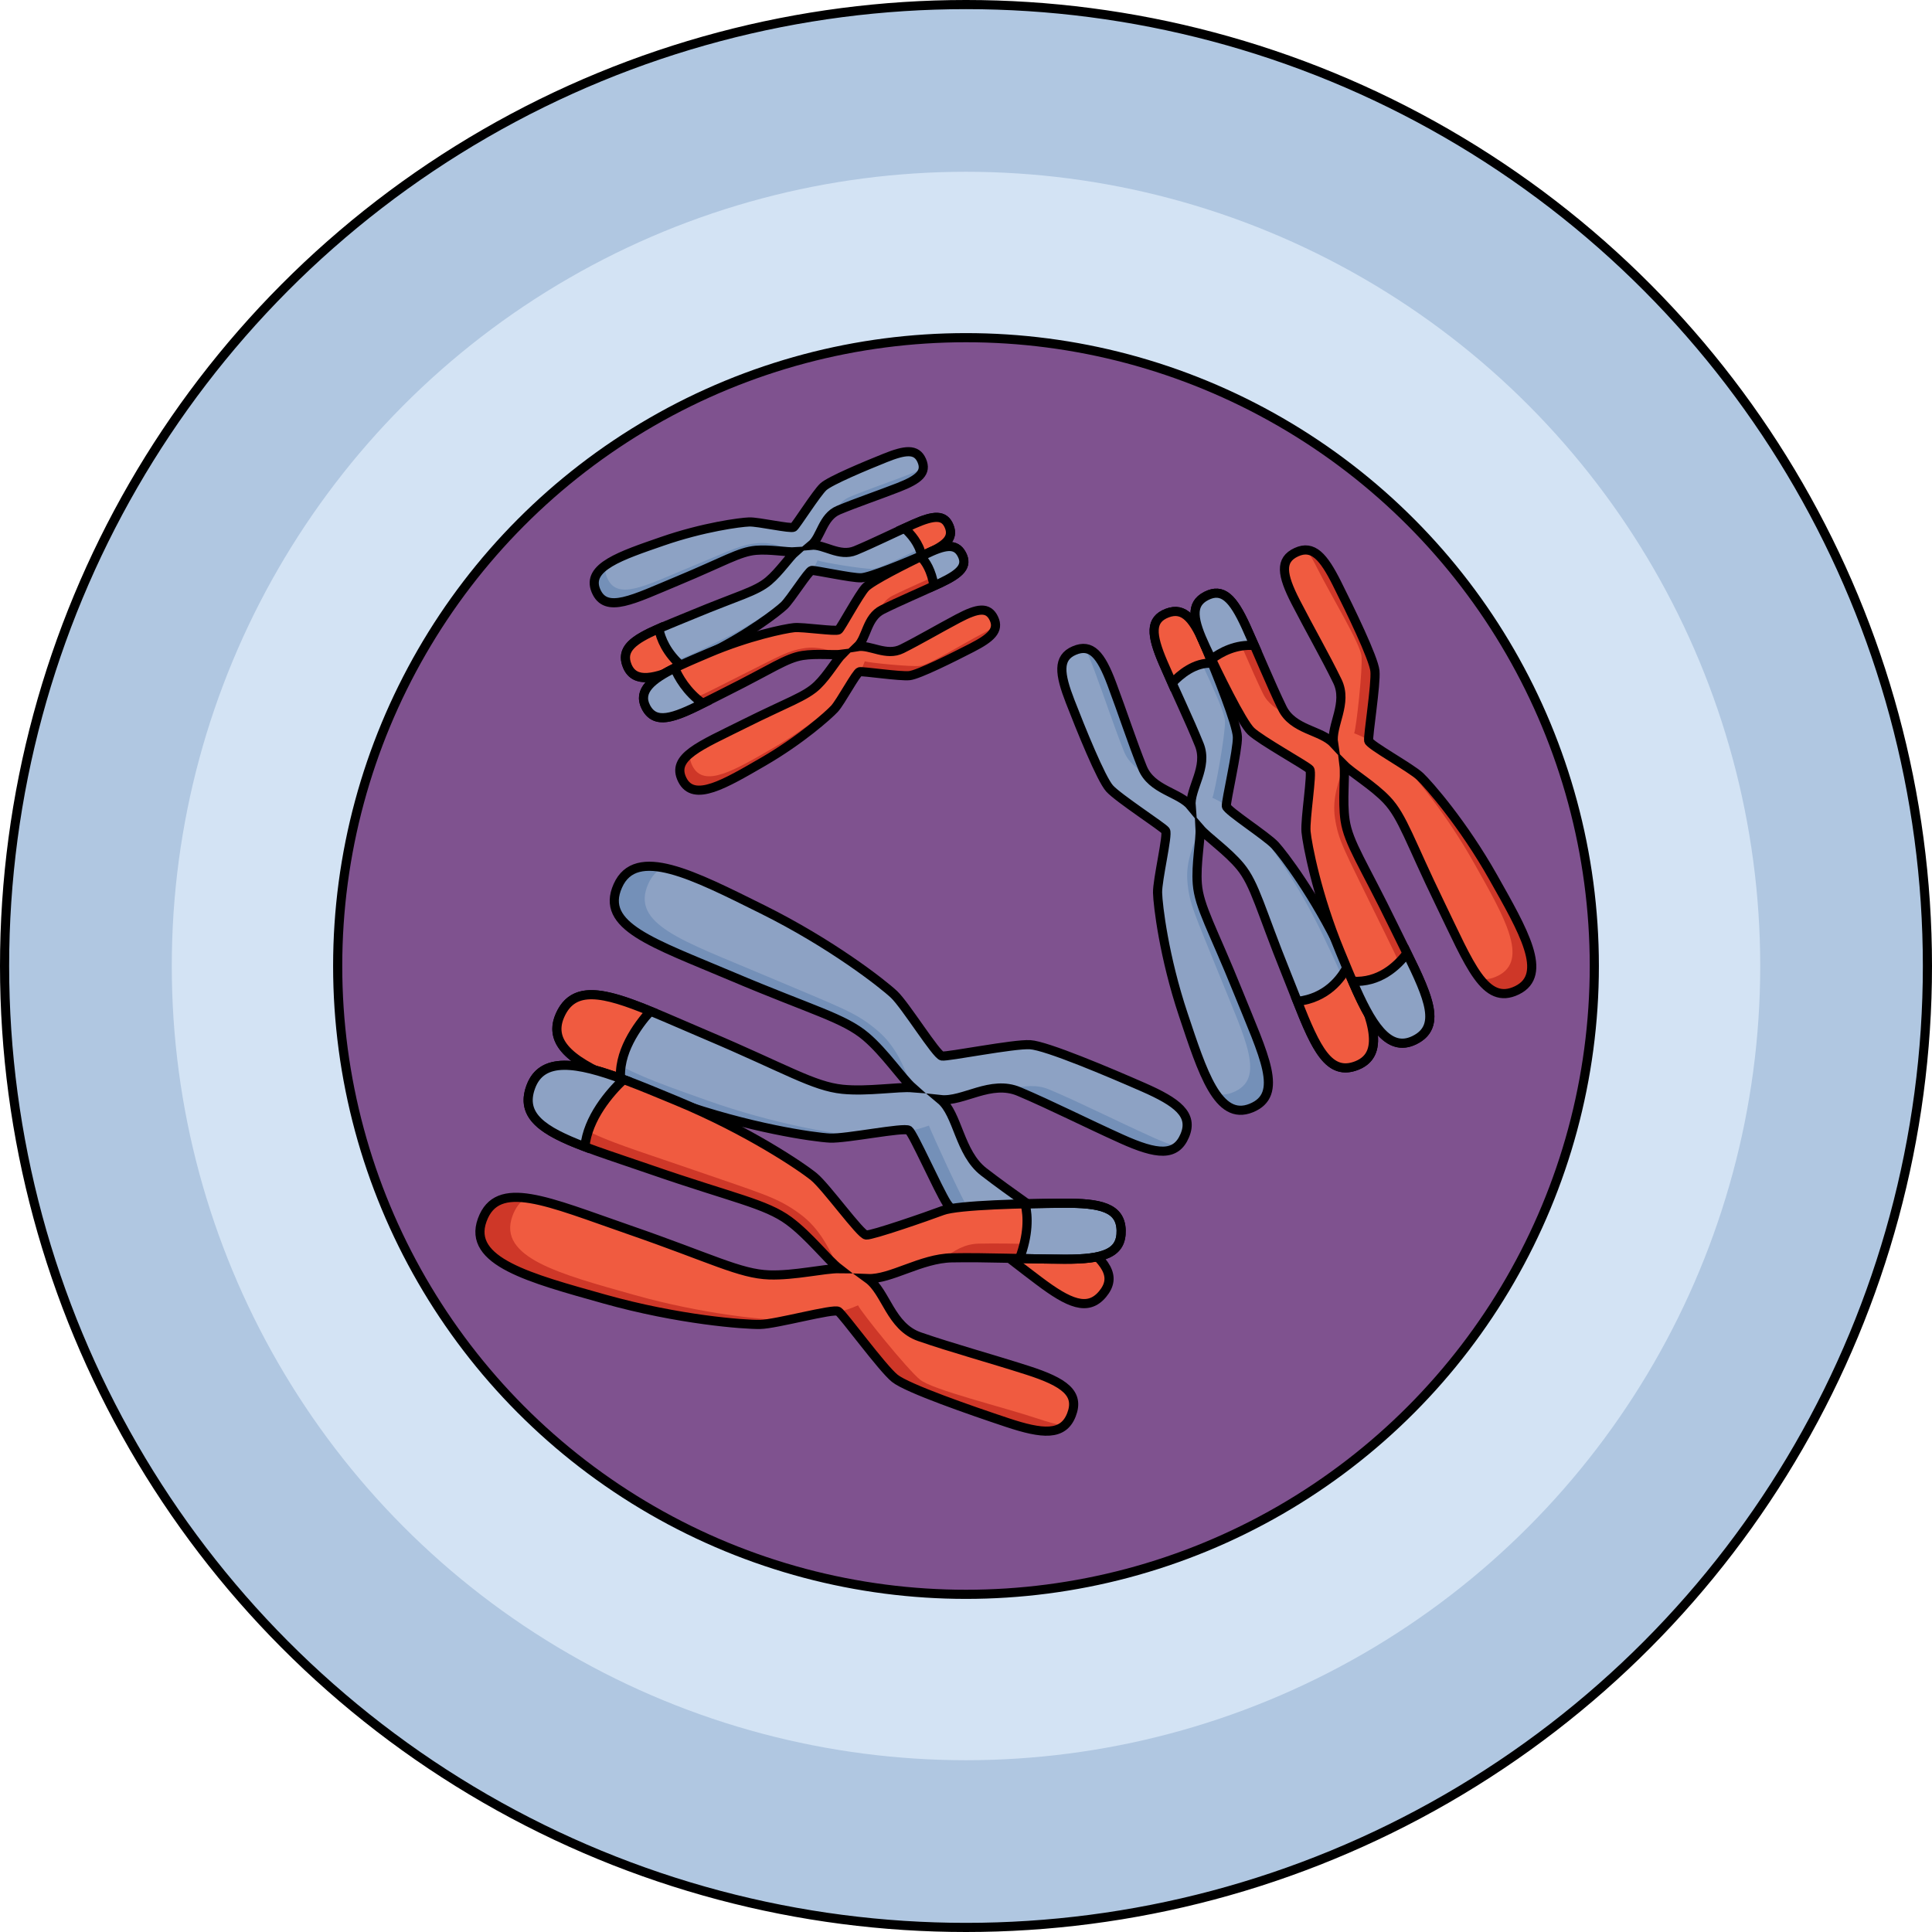
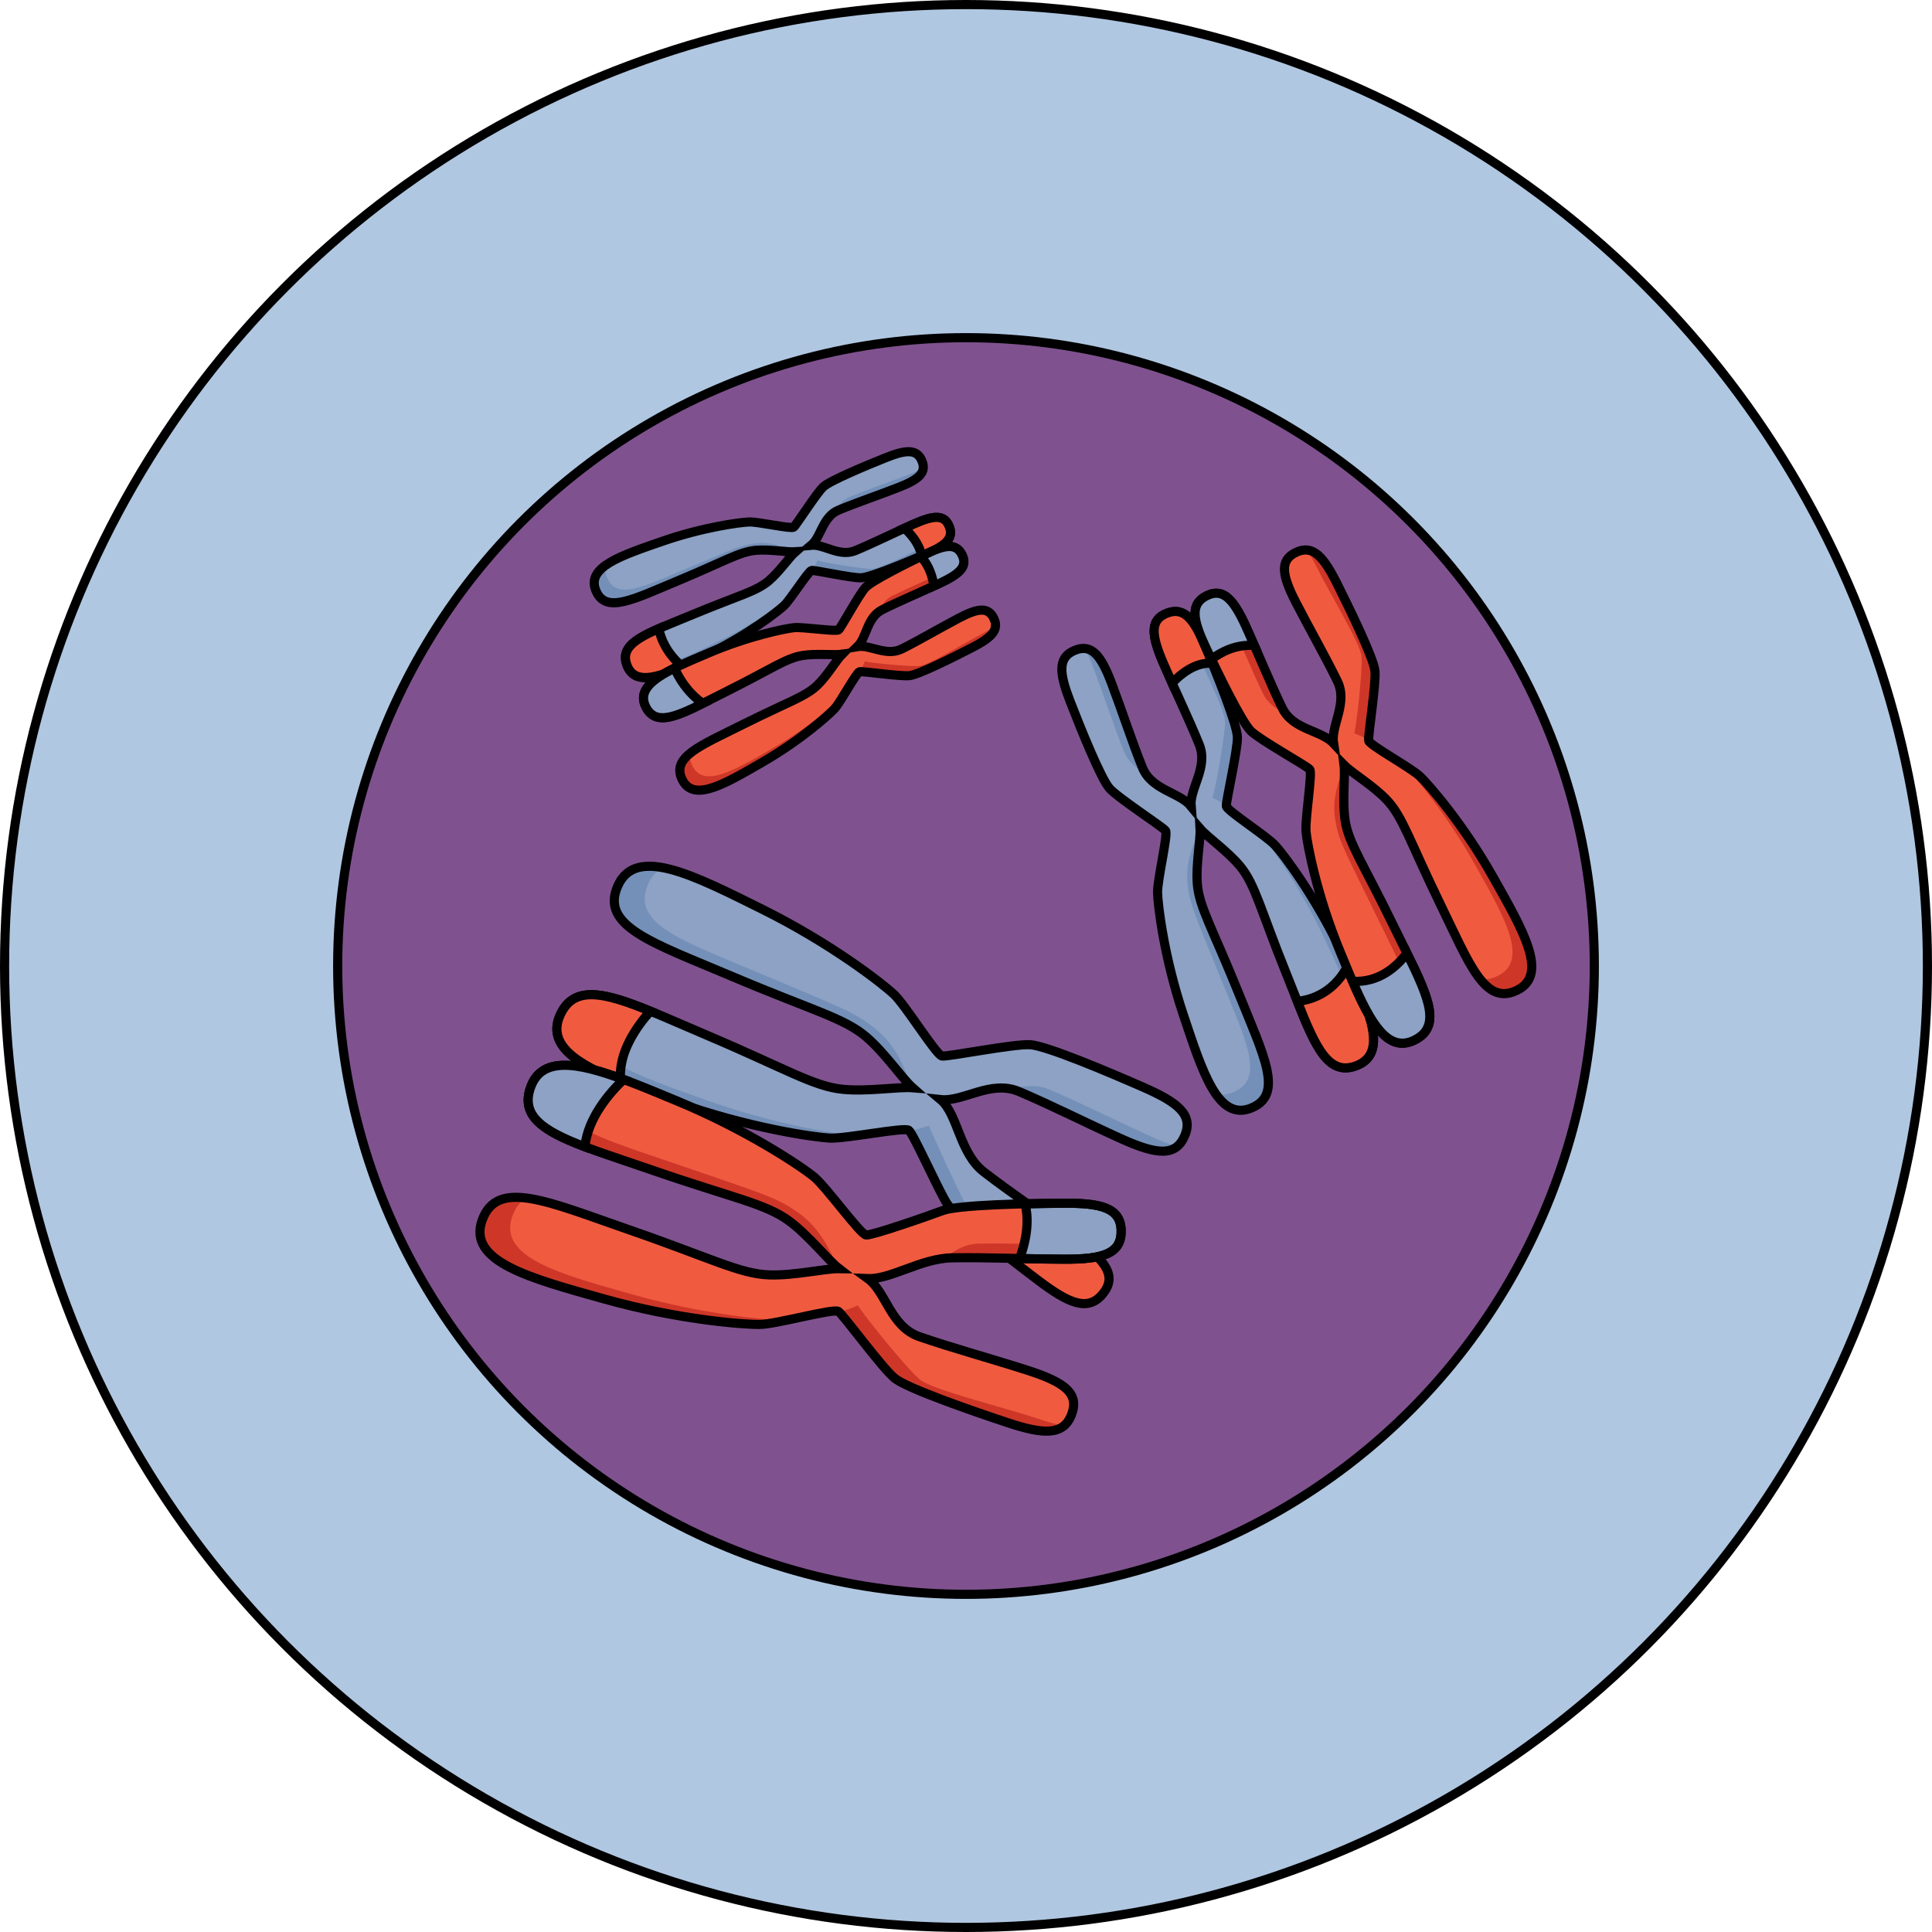
<svg xmlns="http://www.w3.org/2000/svg" version="1.1" id="Camada_1" x="0px" y="0px" width="211.286px" height="211.286px" viewBox="0 0 211.286 211.286" enable-background="new 0 0 211.286 211.286" xml:space="preserve">
  <g>
    <circle fill="#B0C7E1" cx="105.643" cy="105.643" r="105.143" />
-     <circle fill="#D3E3F4" cx="105.643" cy="105.643" r="86.857" />
    <g>
      <circle fill="#7F528F" cx="105.643" cy="105.643" r="68.714" />
      <circle fill="none" stroke="#000000" stroke-linecap="round" stroke-linejoin="round" stroke-miterlimit="10" cx="105.643" cy="105.643" r="68.714" />
    </g>
    <circle fill="none" stroke="#000000" stroke-linecap="round" stroke-linejoin="round" stroke-miterlimit="10" cx="105.643" cy="105.643" r="105.143" />
    <g>
      <path fill="#8DA2C4" d="M148.411,116.516c-3.06,1.23-4.49-1.84-6.53-7c-0.39-0.96-0.79-2-1.23-3.09    c-2.8-6.95-3.39-9.71-5.01-11.66c-1.38-1.68-3.57-3.19-4.4-4.15c0.07,1.27-0.47,3.87-0.3,6.04c0.19,2.53,1.68,4.93,4.48,11.88    s5.03,11.18,1.41,12.64c-3.63,1.47-5.31-3.89-7.42-10.21c-2.12-6.32-2.78-11.96-2.82-13.34c-0.03-1.38,1.17-6.38,0.88-6.78    c-0.3-0.4-5.18-3.56-6.12-4.62c-0.95-1.05-3.15-6.51-4.32-9.51c-1.16-3.01-1.4-4.78,0.45-5.57c1.86-0.79,2.9,0.45,4.1,3.62    c1.19,3.17,2.23,6.4,3.35,9.17c1,2.49,4.08,2.71,5.33,4.25c-0.17-1.98,1.89-4.27,0.89-6.75c-0.85-2.12-1.92-4.39-2.97-6.73    c-0.32-0.73-0.65-1.47-0.97-2.21c-1.34-3.11-1.45-4.73,0.44-5.45c1.88-0.71,2.94,0.73,4.18,3.7c0.22,0.53,0.47,1.14,0.74,1.79    c1.22,3.01,2.71,6.9,2.75,8.06c0.05,1.42-1.27,7.08-1.2,7.57c0.06,0.49,4.4,3.27,5.33,4.28c0.93,1.02,4.36,5.54,7.22,11.56    c0.25,0.53,0.5,1.06,0.75,1.57C149.921,110.886,151.711,115.176,148.411,116.516z" />
      <g>
        <path fill="#7490B8" d="M129.839,69.033c1.243,2.976,4.08,8.428,4.129,9.843c0.049,1.415-1.107,7.774-1.38,8.37     c0.613,0.29,1.155,0.558,1.525,0.891c-0.022-0.655,1.258-6.149,1.21-7.54c-0.049-1.414-2.248-6.871-3.491-9.846     c-0.963-2.306-1.816-3.689-3.028-3.862C129.15,67.47,129.487,68.19,129.839,69.033z" />
        <path fill="#7490B8" d="M119.584,73.049c1.193,3.17,2.238,6.399,3.357,9.174c0.46,1.14,1.356,1.803,2.312,2.336     c-0.121-0.19-0.229-0.395-0.319-0.619c-1.119-2.775-2.164-6.004-3.357-9.174c-0.921-2.446-1.753-3.742-2.937-3.844     C118.956,71.492,119.264,72.2,119.584,73.049z" />
        <path fill="#7490B8" d="M131.243,90.706c-0.71,1.629-1.559,3.444-1.393,5.613c0.194,2.53,0.778,3.549,3.58,10.501     c2.802,6.953,5.03,11.182,1.404,12.643c-0.704,0.284-1.334,0.309-1.909,0.122c1.054,1.541,2.285,2.247,3.902,1.595     c3.626-1.461,1.398-5.69-1.404-12.643s-4.29-9.349-4.484-11.879C130.777,94.538,131.286,92.002,131.243,90.706z" />
        <path fill="#7490B8" d="M146.67,104.005c-2.86-6.016-6.292-10.543-7.222-11.559c-0.303-0.33-0.966-0.847-1.726-1.41     c1.204,1.436,4.322,5.712,6.956,11.252c2.86,6.017,5.365,11.046,1.739,12.508c-0.746,0.301-1.394,0.345-1.978,0.165     c1.078,1.593,2.272,2.236,3.971,1.551C152.035,115.051,149.53,110.021,146.67,104.005z" />
      </g>
      <path fill="none" stroke="#000000" stroke-miterlimit="10" d="M146.67,104.005c-2.86-6.016-6.292-10.543-7.222-11.559    c-0.931-1.015-5.263-3.786-5.332-4.28c-0.068-0.494,1.256-6.155,1.208-7.57c-0.049-1.414-2.248-6.871-3.491-9.846    c-1.243-2.975-2.302-4.417-4.186-3.701c-1.885,0.717-1.777,2.335-0.438,5.446c1.339,3.111,2.824,6.162,3.943,8.937    c1.001,2.484-1.06,4.776-0.893,6.749c-1.248-1.537-4.323-1.758-5.324-4.243c-1.119-2.775-2.164-6.004-3.357-9.174    c-1.193-3.17-2.238-4.411-4.093-3.62c-1.854,0.791-1.617,2.564-0.45,5.569c1.168,3.006,3.367,8.462,4.313,9.515    c0.946,1.053,5.826,4.213,6.119,4.617c0.293,0.403-0.907,5.405-0.874,6.781c0.034,1.378,0.701,7.018,2.813,13.336    c2.112,6.318,3.795,11.679,7.421,10.217c3.626-1.461,1.398-5.69-1.404-12.643c-2.802-6.953-4.29-9.349-4.484-11.879    c-0.166-2.169,0.371-4.774,0.301-6.04c0.827,0.961,3.021,2.465,4.405,4.143c1.614,1.957,2.205,4.715,5.007,11.668    s4.131,11.544,7.757,10.083C152.035,115.051,149.53,110.021,146.67,104.005z" />
    </g>
    <path fill="#F05B40" stroke="#000000" stroke-miterlimit="10" d="M132.571,72.536c-1.9-0.14-3.53,1.25-4.39,2.17   c-0.32-0.73-0.65-1.47-0.97-2.21c-1.34-3.11-1.45-4.73,0.44-5.45c1.88-0.71,2.94,0.73,4.18,3.7   C132.051,71.276,132.301,71.886,132.571,72.536z" />
    <path fill="#F05B40" stroke="#000000" stroke-miterlimit="10" d="M148.411,116.516c-3.06,1.23-4.49-1.84-6.53-7   c3.19-0.36,4.8-2.48,5.54-3.94C149.921,110.886,151.711,115.176,148.411,116.516z" />
    <g>
      <path fill="#F05B40" d="M165.901,108.296c-3.52,1.71-5.16-2.78-8.44-9.52c-3.27-6.74-4.05-9.45-5.8-11.29    c-1.49-1.58-3.79-2.93-4.68-3.83c0.16,1.26-0.2,3.89,0.12,6.04c0.37,2.51,2.02,4.8,5.29,11.55c0.52,1.07,1.02,2.07,1.48,3    c2.44,4.97,3.75,8.07,0.8,9.51c-2.88,1.4-4.77-1.84-6.75-6.44c-0.45-1.02-0.9-2.12-1.36-3.24c-2.55-6.16-3.6-11.74-3.73-13.11    c-0.13-1.37,0.72-6.44,0.4-6.82c-0.32-0.39-5.4-3.2-6.42-4.19c-0.88-0.84-2.91-4.89-4.33-7.86c-0.23-0.48-0.44-0.93-0.63-1.33    c-1.37-2.92-1.73-4.67,0.06-5.59c1.8-0.92,2.93,0.25,4.34,3.33c0.32,0.7,0.63,1.4,0.93,2.09c1.05,2.39,2.04,4.75,3.05,6.83    c1.17,2.41,4.25,2.42,5.6,3.87c-0.3-1.96,1.6-4.39,0.43-6.8c-1.31-2.69-3-5.63-4.55-8.64c-1.55-3.01-1.77-4.62,0.06-5.47    c1.83-0.84,2.98,0.52,4.43,3.41c1.45,2.88,4.02,8.17,4.16,9.58c0.15,1.41-0.78,7.15-0.68,7.63c0.1,0.49,4.62,2.96,5.62,3.9    c0.99,0.95,4.73,5.23,8,11.04C166.571,101.746,169.411,106.596,165.901,108.296z" />
      <g>
        <path fill="#CE3728" d="M144.095,62.217c1.446,2.883,4.653,8.126,4.799,9.534c0.146,1.408-0.568,7.832-0.799,8.445     c0.631,0.246,1.191,0.477,1.582,0.783c-0.067-0.652,0.83-6.221,0.686-7.606c-0.146-1.408-2.717-6.699-4.163-9.582     c-1.12-2.234-2.067-3.555-3.288-3.644C143.299,60.705,143.685,61.4,144.095,62.217z" />
        <path fill="#CE3728" d="M134.141,66.931c1.409,3.08,2.675,6.229,3.982,8.92c0.537,1.106,1.477,1.705,2.468,2.171     c-0.134-0.181-0.256-0.378-0.361-0.596c-1.307-2.691-2.573-5.84-3.982-8.92c-1.087-2.376-2.007-3.612-3.196-3.632     C133.407,65.421,133.764,66.107,134.141,66.931z" />
        <path fill="#CE3728" d="M146.992,83.742c-0.596,1.674-1.317,3.543-1.002,5.696c0.368,2.51,1.021,3.487,4.297,10.229     c3.276,6.743,5.79,10.808,2.274,12.516c-0.683,0.332-1.31,0.401-1.896,0.253c1.158,1.465,2.435,2.084,4.003,1.322     c3.516-1.708,1.002-5.773-2.274-12.516c-3.276-6.743-4.925-9.031-5.294-11.541C146.791,87.596,147.124,85.031,146.992,83.742z" />
        <path fill="#CE3728" d="M163.3,95.943c-3.269-5.805-7.005-10.083-8.003-11.032c-0.325-0.309-1.023-0.778-1.819-1.288     c1.3,1.349,4.706,5.4,7.716,10.745c3.268,5.805,6.115,10.649,2.598,12.358c-0.723,0.351-1.367,0.44-1.962,0.301     c1.185,1.514,2.421,2.074,4.068,1.274C169.414,106.592,166.568,101.748,163.3,95.943z" />
      </g>
      <path fill="none" stroke="#000000" stroke-miterlimit="10" d="M163.3,95.943c-3.269-5.805-7.005-10.083-8.003-11.032    c-0.999-0.948-5.512-3.414-5.615-3.902c-0.102-0.488,0.828-6.227,0.682-7.635c-0.146-1.408-2.717-6.699-4.163-9.582    c-1.446-2.882-2.601-4.247-4.432-3.403c-1.831,0.845-1.611,2.452-0.061,5.464c1.551,3.011,3.243,5.953,4.551,8.644    c1.171,2.409-0.728,4.838-0.425,6.795c-1.351-1.448-4.434-1.456-5.605-3.865c-1.307-2.691-2.573-5.84-3.982-8.92    c-1.409-3.08-2.537-4.246-4.333-3.329c-1.795,0.917-1.437,2.669-0.064,5.587c1.373,2.918,3.944,8.209,4.96,9.194    c1.016,0.985,6.103,3.801,6.424,4.183c0.32,0.382-0.532,5.454-0.403,6.826c0.129,1.372,1.184,6.953,3.727,13.11    c2.543,6.158,4.592,11.389,8.109,9.68c3.516-1.708,1.002-5.773-2.274-12.516c-3.276-6.743-4.925-9.031-5.294-11.541    c-0.315-2.153,0.041-4.788-0.117-6.046c0.891,0.901,3.184,2.251,4.681,3.829c1.746,1.841,2.525,4.552,5.801,11.294    c3.276,6.743,4.918,11.231,8.434,9.523C169.414,106.592,166.568,101.748,163.3,95.943z" />
    </g>
    <path fill="#8DA2C4" stroke="#000000" stroke-miterlimit="10" d="M154.671,113.756c-2.88,1.4-4.77-1.84-6.75-6.44   c2.88,0.17,4.83-1.6,5.95-3.07C156.311,109.216,157.621,112.316,154.671,113.756z" />
    <path fill="#8DA2C4" stroke="#000000" stroke-miterlimit="10" d="M137.181,70.596c-2.02-0.17-3.68,0.73-4.7,1.5   c-0.23-0.48-0.44-0.93-0.63-1.33c-1.37-2.92-1.73-4.67,0.06-5.59c1.8-0.92,2.93,0.25,4.34,3.33   C136.571,69.206,136.881,69.906,137.181,70.596z" />
    <g>
      <path fill="#8DA2C4" d="M101.201,60.616c-0.13,0.05-0.27,0.11-0.41,0.17c-2.17,0.93-5.66,2.36-6.61,2.4    c-1.01,0.05-5.07-0.85-5.42-0.8c-0.35,0.05-2.3,3.17-3.02,3.85c-0.72,0.67-3.93,3.16-8.21,5.26c-1.02,0.5-2.01,0.99-2.93,1.4    c-2.92,1.31-5.18,1.9-6-0.06c-0.77-1.86,0.71-2.89,3.44-4.09c1.07-0.47,2.32-0.96,3.71-1.54c4.95-2.06,6.92-2.5,8.3-3.67    c1.19-1.01,2.25-2.59,2.93-3.19c-0.9,0.06-2.77-0.3-4.32-0.16c-1.81,0.16-3.51,1.24-8.46,3.3c-4.95,2.06-7.96,3.69-9.03,1.11    c-1.08-2.59,2.74-3.83,7.25-5.39c4.5-1.57,8.53-2.09,9.51-2.12c0.99-0.04,4.57,0.78,4.86,0.57c0.28-0.22,2.51-3.73,3.25-4.42    c0.75-0.68,4.63-2.3,6.77-3.16c2.14-0.86,3.41-1.04,3.99,0.28s-0.3,2.07-2.56,2.95s-4.56,1.66-6.53,2.48    c-1.77,0.73-1.9,2.94-2.99,3.84c1.41-0.13,3.06,1.32,4.83,0.59c1.68-0.7,3.5-1.59,5.36-2.45c0.33-0.15,0.67-0.3,1-0.45    c2.22-0.98,3.37-1.07,3.9,0.27C104.341,58.926,103.321,59.696,101.201,60.616z" />
      <g>
        <path fill="#7490B8" d="M102.41,59.173c-2.118,0.913-5.995,2.987-7.006,3.033c-1.012,0.046-5.569-0.729-5.998-0.919     c-0.202,0.441-0.39,0.83-0.625,1.098c0.468-0.021,4.408,0.85,5.403,0.804c1.011-0.046,4.896-1.663,7.014-2.577     c1.641-0.708,2.624-1.329,2.738-2.197C103.522,58.667,103.01,58.914,102.41,59.173z" />
        <path fill="#7490B8" d="M99.455,51.87c-2.258,0.879-4.558,1.653-6.534,2.475c-0.812,0.338-1.279,0.984-1.652,1.672     c0.135-0.088,0.281-0.167,0.44-0.233c1.976-0.822,4.277-1.596,6.534-2.475c1.742-0.678,2.662-1.284,2.726-2.132     C100.564,51.408,100.059,51.635,99.455,51.87z" />
        <path fill="#7490B8" d="M86.92,60.352c-1.171-0.495-2.476-1.087-4.026-0.951c-1.808,0.159-2.532,0.585-7.482,2.645     c-4.95,2.061-7.957,3.688-9.032,1.106c-0.209-0.501-0.232-0.952-0.103-1.365c-1.094,0.767-1.589,1.652-1.109,2.804     c1.075,2.581,4.081,0.954,9.032-1.106c4.95-2.061,6.652-3.144,8.46-3.303C84.175,60.049,85.993,60.393,86.92,60.352z" />
        <path fill="#7490B8" d="M77.533,71.493c4.28-2.095,7.49-4.585,8.209-5.259c0.234-0.219,0.598-0.698,0.995-1.246     c-1.017,0.873-4.05,3.137-7.992,5.066c-4.28,2.094-7.857,3.926-8.932,1.345c-0.221-0.531-0.258-0.994-0.134-1.414     c-1.13,0.784-1.581,1.643-1.078,2.853C69.676,75.42,73.253,73.587,77.533,71.493z" />
      </g>
      <path fill="none" stroke="#000000" stroke-miterlimit="10" d="M77.533,71.493c4.28-2.095,7.49-4.585,8.209-5.259    c0.718-0.674,2.666-3.795,3.018-3.848c0.353-0.053,4.412,0.849,5.424,0.803c1.011-0.046,4.896-1.663,7.014-2.577    c2.118-0.913,3.141-1.682,2.613-3.024c-0.528-1.342-1.685-1.252-3.899-0.269c-2.214,0.983-4.385,2.07-6.361,2.892    c-1.769,0.736-3.425-0.72-4.834-0.584c1.09-0.905,1.223-3.106,2.992-3.842c1.976-0.822,4.277-1.596,6.534-2.475    c2.258-0.879,3.137-1.636,2.556-2.956c-0.581-1.32-1.847-1.136-3.987-0.277c-2.14,0.86-6.025,2.477-6.771,3.162    c-0.746,0.685-2.966,4.201-3.252,4.414c-0.286,0.213-3.873-0.605-4.857-0.57c-0.985,0.035-5.014,0.558-9.516,2.119    c-4.502,1.561-8.322,2.809-7.248,5.39c1.075,2.581,4.081,0.954,9.032-1.106c4.95-2.061,6.652-3.144,8.46-3.303    c1.55-0.136,3.418,0.227,4.323,0.166c-0.681,0.599-1.739,2.18-2.928,3.184c-1.387,1.171-3.355,1.615-8.305,3.676    c-4.95,2.061-8.223,3.048-7.149,5.629C69.676,75.42,73.253,73.587,77.533,71.493z" />
    </g>
    <path fill="#F05B40" stroke="#000000" stroke-miterlimit="10" d="M101.201,60.616c-0.13,0.05-0.27,0.11-0.41,0.17   c-0.25-1.34-1.2-2.41-1.88-3.02c0.33-0.15,0.67-0.3,1-0.45c2.22-0.98,3.37-1.07,3.9,0.27   C104.341,58.926,103.321,59.696,101.201,60.616z" />
    <path fill="#F05B40" stroke="#000000" stroke-miterlimit="10" d="M74.601,72.896c-2.92,1.31-5.18,1.9-6-0.06   c-0.77-1.86,0.71-2.89,3.44-4.09C72.261,69.836,72.881,71.406,74.601,72.896z" />
    <g>
      <path fill="#F05B40" d="M106.291,70.836c-2.05,1.05-5.81,2.94-6.82,3.05c-1.01,0.12-5.12-0.5-5.47-0.42    c-0.34,0.07-2.07,3.32-2.74,4.04c-0.67,0.73-3.7,3.43-7.83,5.82c-4.12,2.38-7.56,4.46-8.81,1.96c-1.26-2.51,1.94-3.72,6.74-6.11    c4.79-2.4,6.73-2.98,8.03-4.24c1.12-1.09,2.06-2.74,2.7-3.38c-0.9,0.12-2.79-0.11-4.32,0.13c-1.8,0.28-3.42,1.48-8.21,3.88    c-0.98,0.49-1.88,0.95-2.7,1.36c-3.21,1.61-5.24,2.36-6.24,0.37c-0.87-1.74,0.66-3,3.15-4.23c1.09-0.54,2.37-1.08,3.71-1.65    c4.38-1.87,8.37-2.67,9.35-2.77c0.98-0.11,4.61,0.46,4.88,0.23c0.27-0.23,2.25-3.89,2.94-4.63c0.65-0.67,3.9-2.34,6.03-3.37    c0.18-0.09,0.35-0.17,0.51-0.25c2.07-1.01,3.32-1.28,3.99,0s-0.15,2.09-2.34,3.13c-0.23,0.11-0.46,0.22-0.69,0.32    c-1.97,0.91-3.95,1.74-5.66,2.6c-1.71,0.85-1.69,3.06-2.72,4.04c1.4-0.24,3.15,1.1,4.86,0.25c1.92-0.96,4.01-2.2,6.15-3.33    c2.14-1.13,3.29-1.3,3.91,0C109.311,68.936,108.341,69.776,106.291,70.836z" />
      <g>
        <path fill="#CE3728" d="M107.4,69.314c-2.05,1.057-5.775,3.393-6.78,3.509c-1.006,0.116-5.607-0.343-6.047-0.503     c-0.171,0.454-0.332,0.855-0.547,1.138c0.466-0.053,4.457,0.543,5.445,0.429c1.006-0.116,4.769-1.998,6.82-3.055     c1.589-0.819,2.526-1.507,2.58-2.381C108.475,68.732,107.981,69.014,107.4,69.314z" />
        <path fill="#CE3728" d="M103.948,62.232c-2.192,1.033-4.433,1.964-6.348,2.92c-0.786,0.393-1.208,1.07-1.533,1.782     c0.128-0.097,0.269-0.186,0.423-0.263c1.914-0.957,4.156-1.888,6.348-2.92c1.691-0.797,2.567-1.465,2.572-2.315     C105.022,61.695,104.535,61.956,103.948,62.232z" />
-         <path fill="#CE3728" d="M92.029,71.559c-1.202-0.413-2.545-0.914-4.082-0.671c-1.792,0.284-2.485,0.758-7.282,3.156     c-4.796,2.398-7.683,4.228-8.934,1.727c-0.243-0.486-0.297-0.934-0.196-1.354c-1.038,0.84-1.471,1.758-0.913,2.874     c1.25,2.501,4.137,0.67,8.934-1.727s6.419-3.596,8.212-3.88C89.27,71.447,91.107,71.664,92.029,71.559z" />
        <path fill="#CE3728" d="M83.434,83.322c4.125-2.385,7.155-5.091,7.826-5.813c0.218-0.235,0.548-0.738,0.906-1.312     c-0.954,0.941-3.824,3.409-7.623,5.606c-4.126,2.385-7.567,4.459-8.818,1.958c-0.257-0.514-0.326-0.974-0.231-1.401     c-1.074,0.86-1.464,1.748-0.878,2.92C75.866,87.782,79.308,85.707,83.434,83.322z" />
      </g>
      <path fill="none" stroke="#000000" stroke-miterlimit="10" d="M83.434,83.322c4.125-2.385,7.155-5.091,7.826-5.813    c0.67-0.722,2.397-3.97,2.745-4.047c0.348-0.077,4.461,0.542,5.466,0.426c1.006-0.116,4.769-1.998,6.82-3.055    c2.05-1.057,3.017-1.895,2.398-3.197c-0.619-1.303-1.767-1.132-3.908,0.001c-2.141,1.133-4.231,2.368-6.146,3.325    c-1.714,0.857-3.466-0.482-4.863-0.249c1.024-0.978,1.005-3.183,2.719-4.04c1.914-0.957,4.156-1.888,6.348-2.92    c2.191-1.033,3.016-1.849,2.346-3.126c-0.67-1.276-1.921-1.006-3.997-0.001c-2.076,1.006-5.84,2.887-6.536,3.622    c-0.696,0.735-2.669,4.396-2.94,4.628c-0.271,0.232-3.905-0.336-4.885-0.233c-0.98,0.103-4.963,0.903-9.347,2.771    c-4.384,1.869-8.109,3.377-6.858,5.878c1.25,2.501,4.137,0.67,8.934-1.727s6.419-3.596,8.212-3.88    c1.537-0.243,3.425-0.009,4.324-0.132c-0.638,0.645-1.584,2.295-2.701,3.379c-1.303,1.264-3.235,1.843-8.031,4.24    s-7.993,3.608-6.743,6.11C75.866,87.782,79.308,85.707,83.434,83.322z" />
    </g>
    <g>
      <path fill="#8DA2C4" d="M129.571,124.196c-0.98,2.3-3.03,2.11-6.92,0.35c-3.9-1.75-7.72-3.69-11.2-5.17    c-3.12-1.32-6.09,1.15-8.59,0.88c1.91,1.59,2.04,5.83,4.72,7.9c2.2,1.7,4.73,3.45,7.28,5.26c0.91,0.66,1.82,1.31,2.73,1.98    c3.44,2.54,4.59,4.22,2.98,6.14c-1.61,1.92-3.68,1.01-6.94-1.45c-1.02-0.77-2.31-1.75-3.62-2.77c-2.84-2.24-5.81-4.69-6.46-5.72    c-0.96-1.5-3.66-7.61-4.16-7.98c-0.5-0.38-6.89,0.93-8.63,0.85c-1.75-0.09-8.88-1.11-16.82-3.93c-2.15-0.76-4.21-1.49-6.04-2.23    c-4.9-1.98-8.09-4.05-6.65-7.28c1.46-3.28,4.73-2.55,9.87-0.44c1.81,0.73,3.84,1.64,6.11,2.6c8.72,3.7,11.71,5.62,14.91,5.94    c2.74,0.28,6.06-0.3,7.67-0.17c-1.19-1.05-3.03-3.81-5.11-5.58c-2.42-2.06-5.9-2.88-14.62-6.58c-8.72-3.7-14.49-5.49-12.51-9.93    c1.97-4.43,8.27-1.16,15.8,2.57c7.53,3.74,13.15,8.13,14.4,9.32c1.26,1.18,4.62,6.63,5.24,6.73c0.63,0.1,7.85-1.34,9.64-1.24    c1.8,0.11,8.64,3.01,12.37,4.65C128.751,120.536,130.541,121.886,129.571,124.196z" />
      <g>
        <path fill="#7490B8" d="M116.907,140.729c-3.254-2.453-9.83-6.607-10.783-8.103c-0.953-1.496-4.254-8.766-4.538-9.527     c-0.812,0.276-1.541,0.509-2.171,0.537c0.602,0.559,3.194,6.488,4.131,7.958c0.953,1.496,6.832,6.042,10.087,8.495     c2.522,1.901,4.336,2.874,5.773,2.323C118.657,141.996,117.829,141.425,116.907,140.729z" />
        <path fill="#7490B8" d="M125.975,124.336c-3.899-1.759-7.716-3.698-11.196-5.174c-1.43-0.606-2.83-0.413-4.168-0.054     c0.279,0.062,0.558,0.15,0.839,0.269c3.48,1.476,7.298,3.414,11.196,5.174c3.008,1.357,4.914,1.778,6.075,0.841     C127.928,125.164,127.019,124.807,125.975,124.336z" />
        <path fill="#7490B8" d="M99.724,118.883c-0.807-2.051-1.654-4.386-3.733-6.154c-2.426-2.061-3.86-2.453-12.579-6.15     c-8.719-3.697-14.495-5.493-12.517-9.924c0.384-0.86,0.932-1.429,1.618-1.762c-2.325-0.444-4.065,0.001-4.947,1.977     c-1.978,4.431,3.797,6.227,12.517,9.924s12.196,4.52,14.622,6.58C96.738,115.103,98.533,117.779,99.724,118.883z" />
        <path fill="#7490B8" d="M73.945,120.538c7.939,2.822,15.068,3.836,16.813,3.924c0.568,0.028,1.627-0.092,2.815-0.253     c-2.366-0.221-8.989-1.287-16.3-3.886c-7.938-2.823-14.677-5.083-12.699-9.514c0.407-0.911,0.954-1.512,1.642-1.861     c-2.391-0.469-4.044-0.001-4.971,2.075C59.268,115.455,66.007,117.715,73.945,120.538z" />
      </g>
      <path fill="#F05B40" d="M120.571,141.536c-1.61,1.92-3.68,1.01-6.94-1.45c-1.02-0.77-2.31-1.75-3.62-2.77    c2.13-1.12,3.72-2.56,4.85-3.9c0.91,0.66,1.82,1.31,2.73,1.98C121.031,137.936,122.181,139.616,120.571,141.536z" />
      <path fill="none" stroke="#000000" stroke-miterlimit="10" d="M73.945,120.538c7.939,2.822,15.068,3.836,16.813,3.924    c1.745,0.088,8.128-1.226,8.629-0.851c0.501,0.376,3.206,6.487,4.159,7.983c0.953,1.496,6.832,6.042,10.087,8.495    c3.254,2.452,5.33,3.363,6.938,1.445c1.608-1.919,0.46-3.599-2.985-6.14c-3.445-2.541-7.013-4.928-10.003-7.24    c-2.677-2.07-2.815-6.307-4.721-7.901c2.496,0.273,5.473-2.198,8.589-0.877c3.48,1.476,7.298,3.414,11.196,5.174    c3.899,1.759,5.947,1.947,6.921-0.358c0.973-2.304-0.818-3.661-4.548-5.297c-3.73-1.636-10.573-4.537-12.364-4.645    c-1.792-0.108-9.016,1.338-9.64,1.237c-0.624-0.102-3.988-5.549-5.242-6.733c-1.256-1.184-6.876-5.577-14.407-9.314    c-7.53-3.737-13.821-7.001-15.8-2.57c-1.978,4.431,3.797,6.227,12.517,9.924s12.196,4.52,14.622,6.58    c2.079,1.768,3.911,4.529,5.101,5.583c-1.603-0.13-4.924,0.446-7.669,0.168c-3.201-0.325-6.188-2.244-14.907-5.941    c-8.719-3.697-14.004-6.592-15.983-2.161C59.268,115.455,66.007,117.715,73.945,120.538z" />
    </g>
    <path fill="#F05B40" stroke="#000000" stroke-miterlimit="10" d="M67.901,118.306c-4.9-1.98-8.09-4.05-6.65-7.28   c1.46-3.28,4.73-2.55,9.87-0.44C69.711,112.156,67.491,115.176,67.901,118.306z" />
    <g>
      <path fill="#F05B40" d="M104.091,137.556c-3.39,0.07-6.68,2.38-9.18,2.27c2.01,1.46,2.45,5.25,5.65,6.36    c3.58,1.24,7.73,2.36,11.81,3.67c4.08,1.31,5.71,2.54,4.8,4.87c-0.9,2.33-3.16,2.13-7.03,0.84c-3.87-1.29-10.9-3.72-12.29-4.83    c-1.38-1.12-5.65-6.98-6.17-7.32c-0.53-0.34-6.8,1.4-8.55,1.43s-8.93-0.51-17.05-2.79c-8.12-2.28-15-4.08-13.34-8.63    c1.66-4.56,7.13-2.03,16.09,1.08c8.96,3.1,12.08,4.81,15.3,4.92c2.75,0.09,6.03-0.71,7.64-0.68c-1.27-0.98-3.29-3.61-5.49-5.23    c-2.56-1.89-6.09-2.48-15.05-5.58c-2.76-0.95-5.22-1.75-7.27-2.52c-4.6-1.75-7.07-3.39-5.92-6.54c1.22-3.36,5.08-2.7,10.15-0.82    c1.8,0.66,3.75,1.48,5.79,2.32c7.78,3.22,13.7,7.23,15.03,8.32c1.34,1.1,5.08,6.31,5.71,6.37s6.68-2.04,8.36-2.67    c1.19-0.45,5.29-0.65,9.03-0.74c1.53-0.04,2.99-0.06,4.17-0.07c4.07-0.03,6.27,0.48,6.33,2.97c0.06,2.5-1.89,3.17-6.17,3.15    c-1.66,0-3.32-0.04-4.94-0.07C108.911,137.576,106.411,137.516,104.091,137.556z" />
      <g>
        <path fill="#CE3728" d="M113.447,155.129c-3.871-1.287-11.436-3.127-12.821-4.241c-1.385-1.114-6.454-7.394-6.79-8.134     c-0.79,0.33-1.501,0.612-2.128,0.682c0.64,0.517,4.784,6.202,6.145,7.297c1.385,1.114,8.416,3.548,12.288,4.835     c3,0.997,5.031,1.341,6.215,0.361C115.511,155.771,114.544,155.493,113.447,155.129z" />
        <path fill="#CE3728" d="M119.388,136.154c-4.282-0.013-8.565-0.223-12.349-0.149c-1.555,0.031-2.754,0.778-3.828,1.651     c0.28-0.057,0.571-0.091,0.877-0.097c3.784-0.074,8.066,0.136,12.349,0.149c3.304,0.01,5.217-0.384,5.892-1.712     C121.511,136.112,120.534,136.158,119.388,136.154z" />
        <path fill="#CE3728" d="M91.679,138.673c-0.951-1.992-1.961-4.264-4.16-5.888c-2.566-1.893-4.025-2.187-12.985-5.289     s-14.85-4.505-13.19-9.058c0.322-0.884,0.828-1.489,1.489-1.867c-2.35-0.287-4.055,0.274-4.795,2.305     c-1.66,4.553,4.23,5.956,13.19,9.058c8.96,3.102,12.487,3.688,15.053,5.581C88.432,135.102,90.413,137.651,91.679,138.673z" />
        <path fill="#CE3728" d="M66.079,142.058c8.12,2.281,15.304,2.813,17.051,2.784c0.569-0.01,1.617-0.201,2.791-0.442     c-2.376-0.062-9.059-0.679-16.536-2.78c-8.119-2.282-15.003-4.084-13.343-8.637c0.341-0.937,0.845-1.573,1.506-1.967     c-2.419-0.307-4.034,0.271-4.812,2.405C51.076,137.975,57.959,139.776,66.079,142.058z" />
      </g>
      <path fill="#8DA2C4" d="M122.611,134.556c0.06,2.5-1.89,3.17-6.17,3.15c-1.66,0-3.32-0.04-4.94-0.07    c0.97-2.59,0.95-4.57,0.61-5.98c1.53-0.04,2.99-0.06,4.17-0.07C120.351,131.556,122.551,132.066,122.611,134.556z" />
      <path fill="none" stroke="#000000" stroke-miterlimit="10" d="M122.611,134.556c0.06,2.5-1.89,3.17-6.17,3.15    c-1.66,0-3.32-0.04-4.94-0.07c0.97-2.59,0.95-4.57,0.61-5.98c1.53-0.04,2.99-0.06,4.17-0.07    C120.351,131.556,122.551,132.066,122.611,134.556z" />
      <path fill="none" stroke="#000000" stroke-miterlimit="10" d="M66.079,142.058c8.12,2.281,15.304,2.813,17.051,2.784    c1.747-0.03,8.021-1.77,8.548-1.429c0.527,0.341,4.79,6.205,6.175,7.319c1.385,1.114,8.416,3.548,12.288,4.835    c3.871,1.287,6.13,1.488,7.034-0.843c0.904-2.332-0.725-3.557-4.805-4.867c-4.081-1.309-8.228-2.434-11.804-3.672    c-3.202-1.108-3.645-4.894-5.66-6.356c2.509,0.104,5.795-2.203,9.183-2.27c3.784-0.074,8.066,0.136,12.349,0.149    c4.283,0.013,6.23-0.651,6.171-3.149c-0.059-2.497-2.253-3.004-6.33-2.974c-4.078,0.03-11.518,0.176-13.198,0.809    c-1.68,0.633-7.729,2.728-8.358,2.669c-0.629-0.059-4.371-5.267-5.707-6.364c-1.337-1.097-7.255-5.101-15.032-8.322    c-7.777-3.222-14.284-6.055-15.944-1.501c-1.66,4.553,4.23,5.956,13.19,9.058s12.487,3.688,15.053,5.581    c2.2,1.624,4.223,4.255,5.484,5.227c-1.608-0.022-4.881,0.776-7.639,0.684c-3.216-0.109-6.333-1.822-15.293-4.924    s-14.438-5.634-16.098-1.08C51.076,137.975,57.959,139.776,66.079,142.058z" />
    </g>
    <path fill="#8DA2C4" stroke="#000000" stroke-miterlimit="10" d="M68.191,118.056c-1.52,1.45-3.91,4.2-4.23,7.36   c-4.6-1.75-7.07-3.39-5.92-6.54C59.261,115.516,63.121,116.176,68.191,118.056z" />
    <path fill="#8DA2C4" stroke="#000000" stroke-miterlimit="10" d="M76.861,76.926c-3.21,1.61-5.24,2.36-6.24,0.37   c-0.87-1.74,0.66-3,3.15-4.23C74.171,73.996,75.081,75.666,76.861,76.926z" />
    <path fill="#8DA2C4" stroke="#000000" stroke-miterlimit="10" d="M102.841,63.756c-0.23,0.11-0.46,0.22-0.69,0.32   c-0.3-1.69-0.9-2.66-1.47-3.2c0.18-0.09,0.35-0.17,0.51-0.25c2.07-1.01,3.32-1.28,3.99,0S105.031,62.716,102.841,63.756z" />
  </g>
</svg>